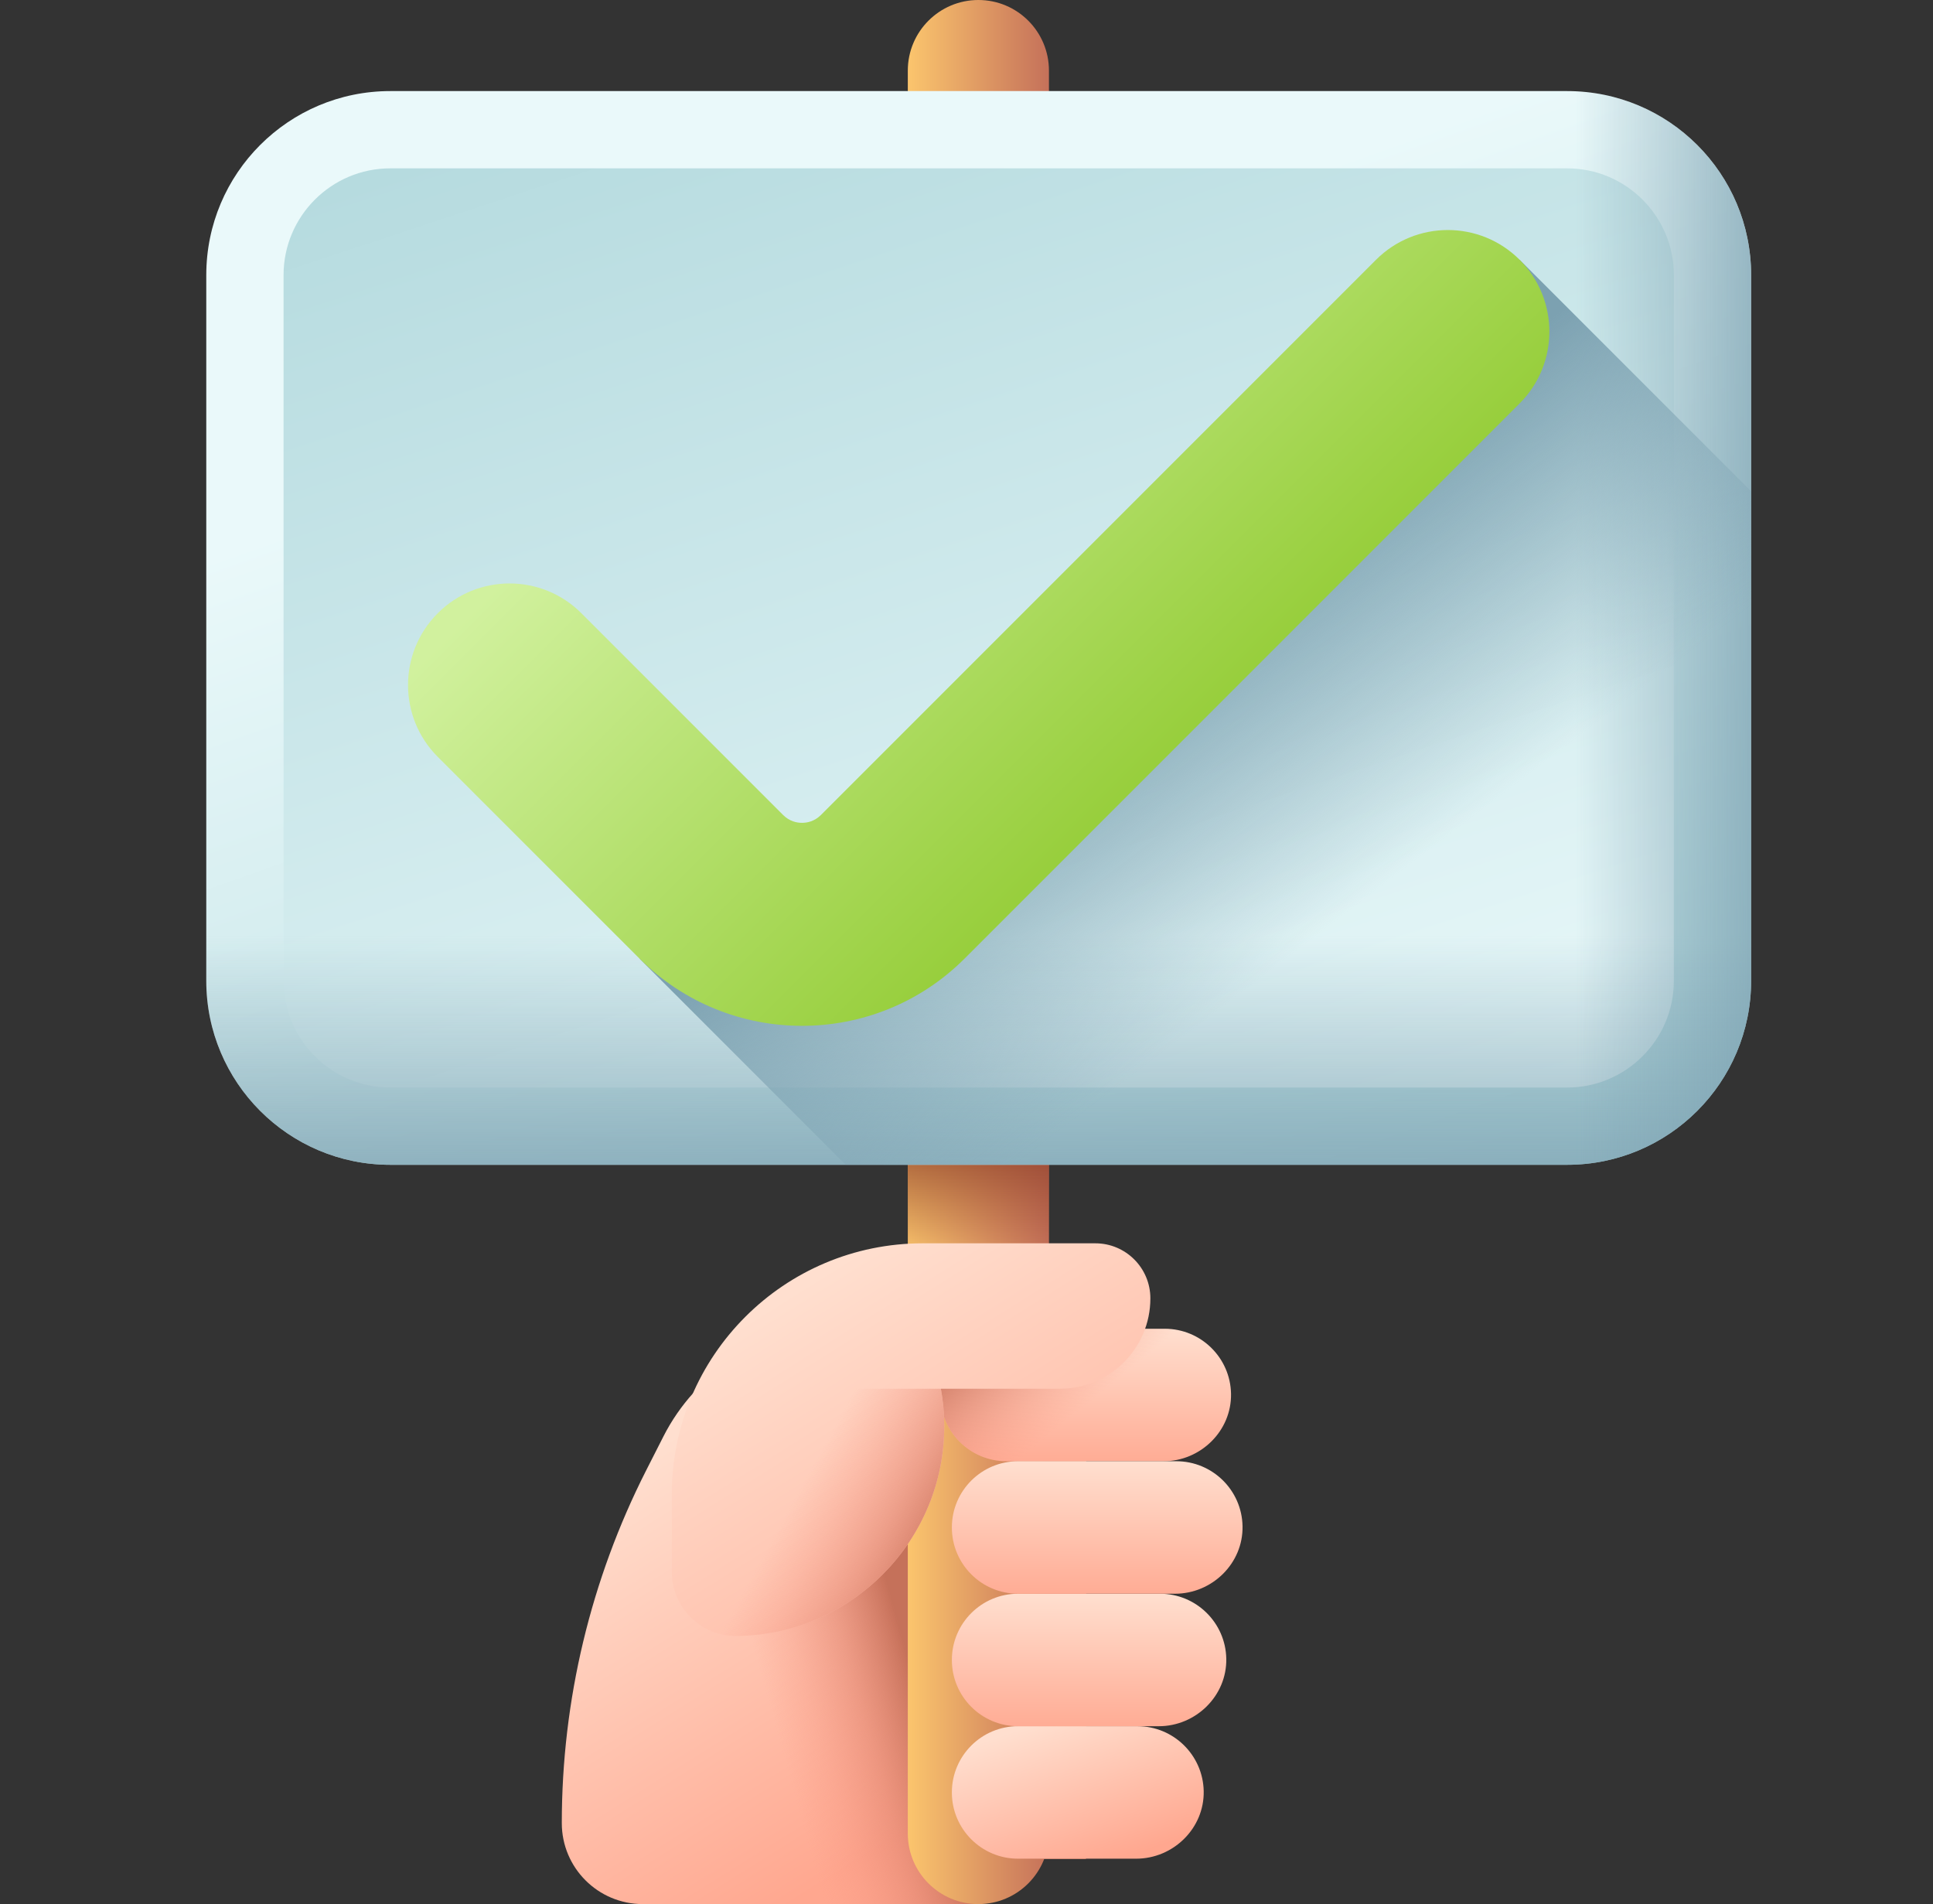
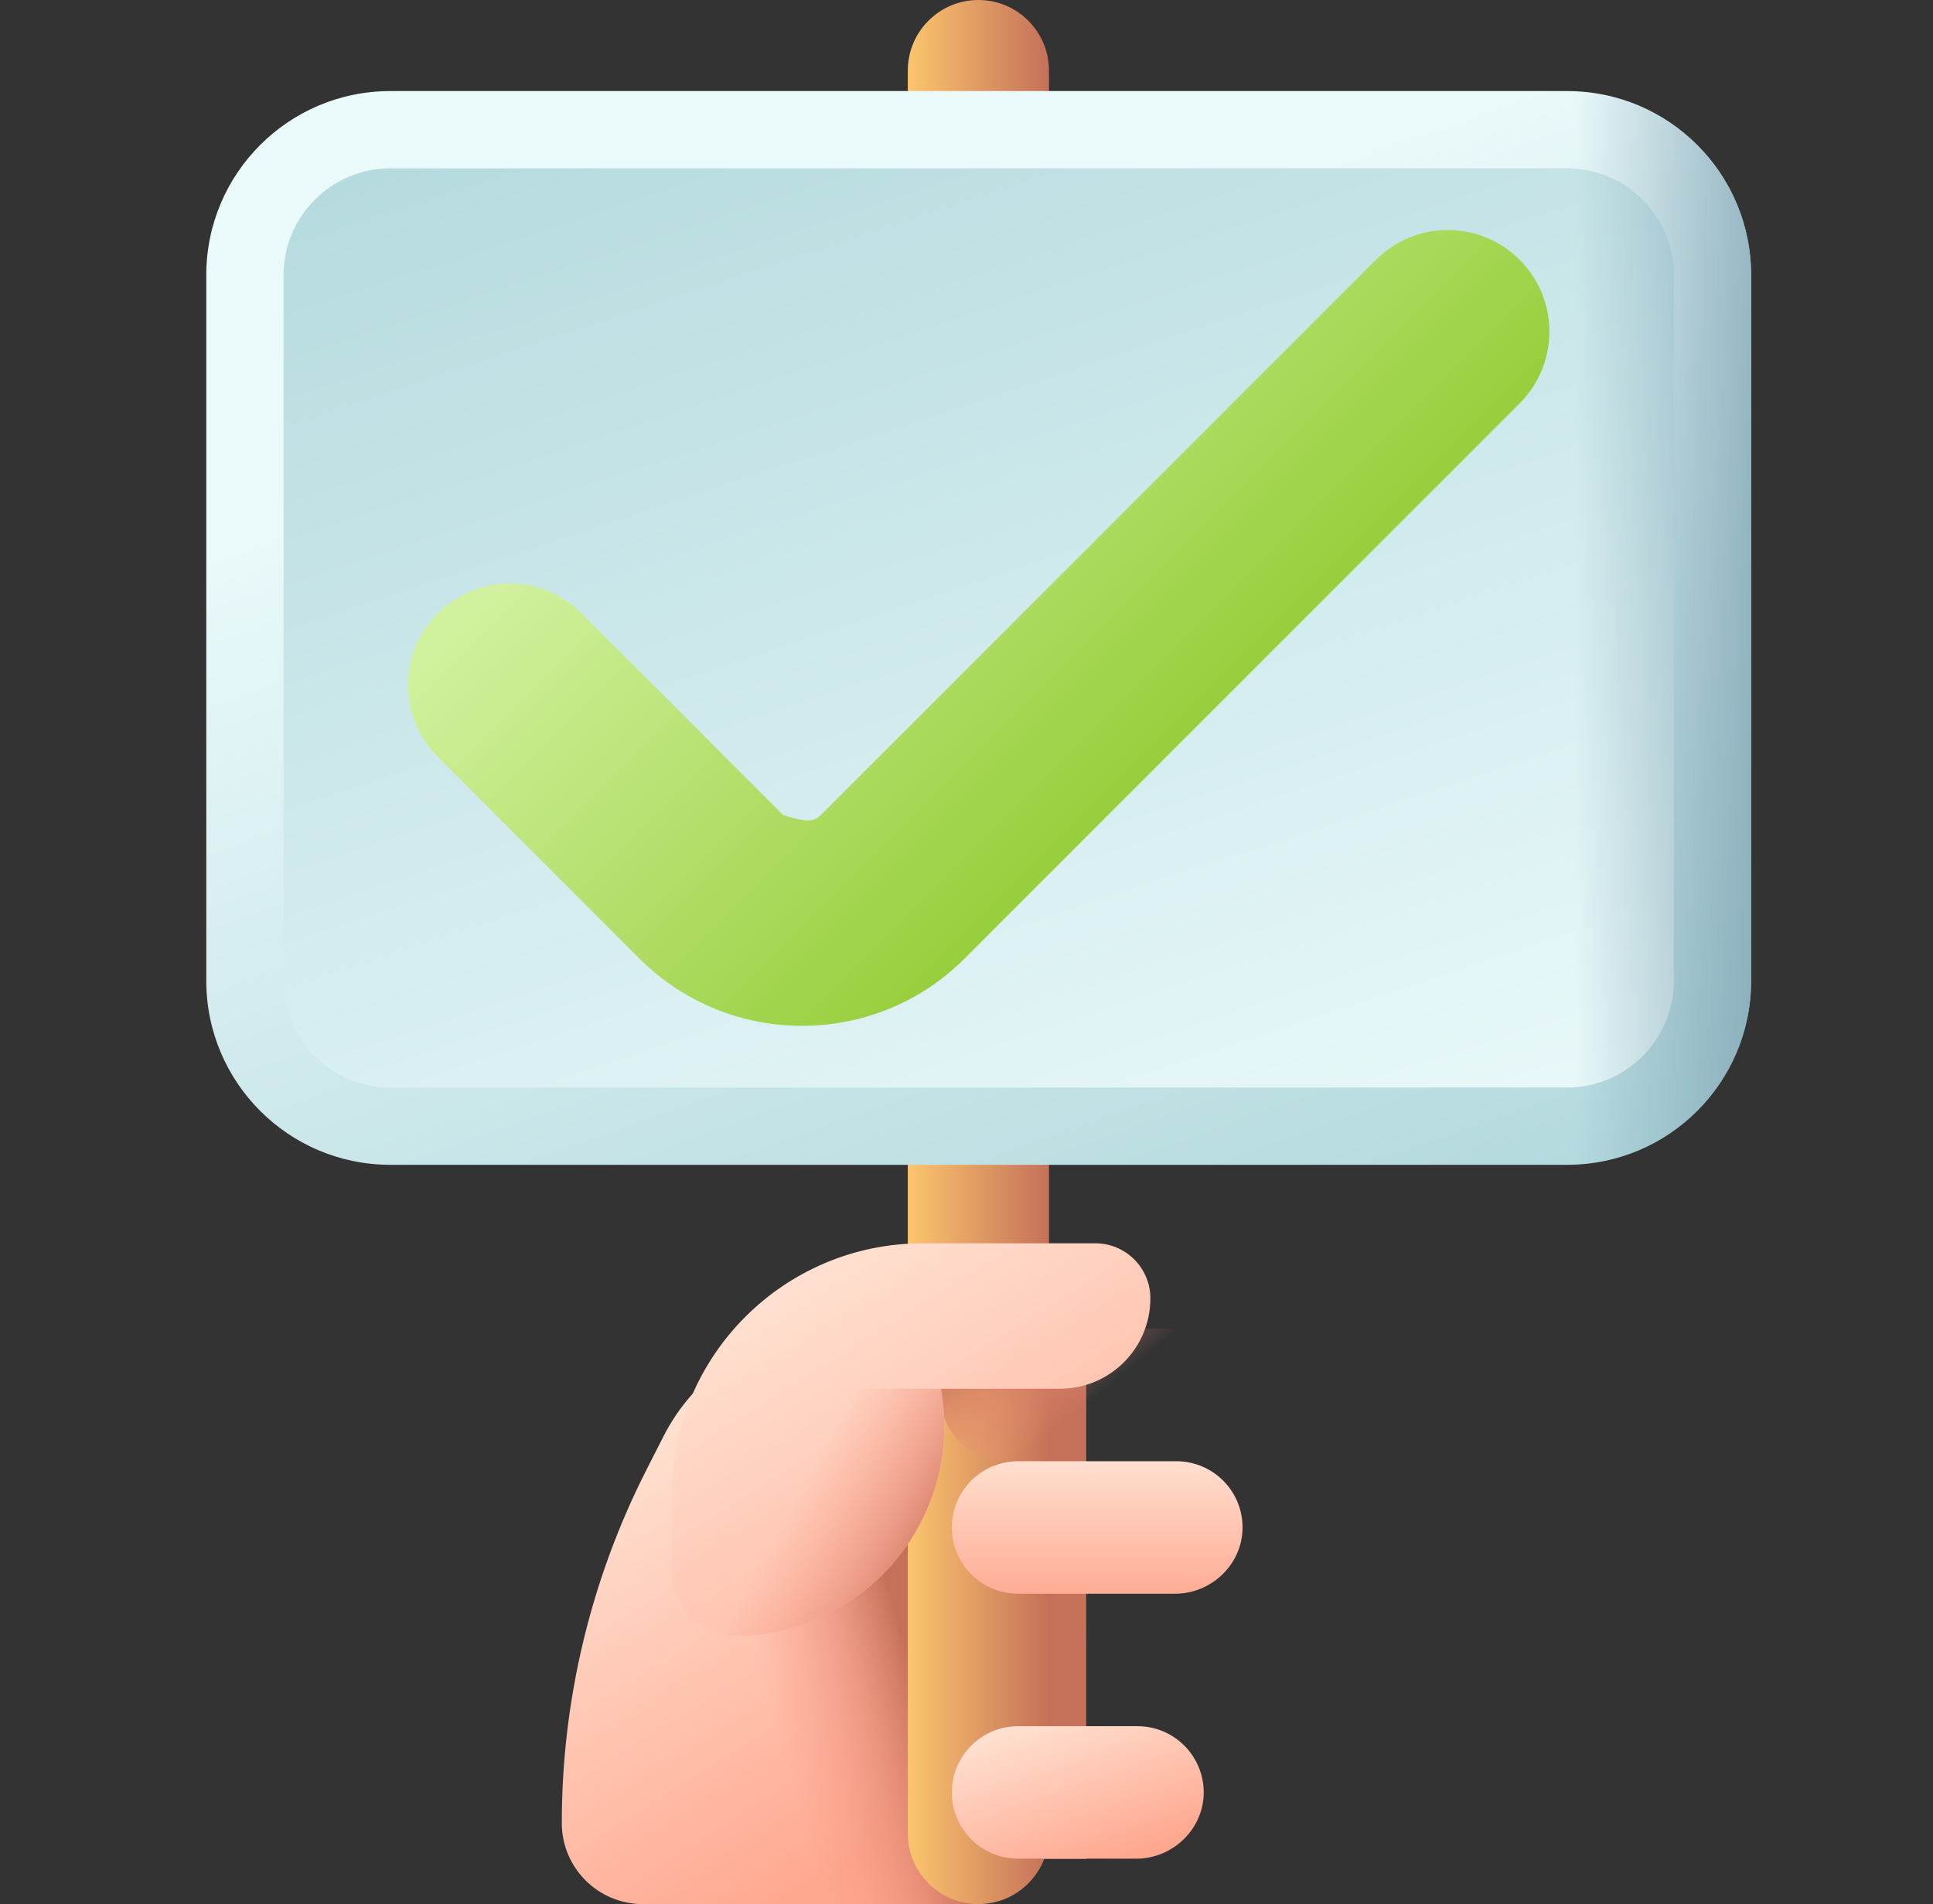
<svg xmlns="http://www.w3.org/2000/svg" width="66" height="65" viewBox="0 0 66 65" fill="none">
  <rect x="0" y="0" width="66" height="65" fill="#333333" stroke="none" />
  <path d="M28.571 45.36C28.523 45.36 28.473 45.361 28.423 45.362C25.973 45.417 23.762 46.85 22.652 49.035L22.064 50.192C20.169 53.924 19.182 58.049 19.182 62.234C19.182 63.762 20.42 65 21.948 65H33.406V63.451H37.076V45.36H28.571Z" fill="url(#paint0_linear_265_1541)" />
  <path d="M28.571 45.36C28.523 45.36 28.473 45.361 28.423 45.362C25.973 45.417 23.762 46.85 22.652 49.035L22.064 50.192C20.169 53.923 19.182 58.049 19.182 62.234C19.182 63.762 20.42 65 21.948 65H33.406V63.451H37.076V45.36H28.571Z" fill="url(#paint1_linear_265_1541)" />
  <path d="M33.406 65C32.075 65 30.996 63.921 30.996 62.59V2.41C30.996 1.079 32.075 0 33.406 0C34.736 0 35.815 1.079 35.815 2.41V62.59C35.815 63.921 34.736 65 33.406 65Z" fill="url(#paint2_linear_265_1541)" />
-   <path d="M30.996 33.392H35.815V46.265H30.996V33.392Z" fill="url(#paint3_linear_265_1541)" />
  <path d="M41.099 61.144C41.075 59.916 40.071 58.927 38.837 58.927H34.761C33.512 58.927 32.5 59.94 32.5 61.189C32.5 62.438 33.512 63.45 34.761 63.45H38.793C40.061 63.45 41.123 62.412 41.099 61.144Z" fill="url(#paint4_linear_265_1541)" />
-   <path d="M39.564 58.928H34.761C33.512 58.928 32.5 57.915 32.5 56.666C32.5 55.417 33.512 54.405 34.761 54.405H39.609C40.842 54.405 41.846 55.393 41.87 56.621C41.894 57.89 40.832 58.928 39.564 58.928Z" fill="url(#paint5_linear_265_1541)" />
-   <path d="M39.726 49.883H34.367C33.119 49.883 32.106 48.87 32.106 47.621C32.106 46.372 33.118 45.36 34.367 45.36H39.771C41.004 45.36 42.008 46.348 42.032 47.576C42.056 48.844 40.994 49.883 39.726 49.883Z" fill="url(#paint6_linear_265_1541)" />
  <path d="M39.726 49.883H34.367C33.119 49.883 32.106 48.87 32.106 47.621C32.106 46.372 33.118 45.36 34.367 45.36H39.771C41.004 45.36 42.008 46.348 42.032 47.576C42.056 48.844 40.994 49.883 39.726 49.883Z" fill="url(#paint7_linear_265_1541)" />
  <path d="M40.12 54.405H34.761C33.512 54.405 32.5 53.392 32.5 52.143C32.5 50.894 33.512 49.882 34.761 49.882H40.164C41.398 49.882 42.402 50.87 42.425 52.099C42.45 53.367 41.388 54.405 40.12 54.405Z" fill="url(#paint8_linear_265_1541)" />
  <path d="M37.399 42.443H31.507C26.774 42.443 22.938 46.279 22.938 51.012L22.938 51.011V53.661C22.938 54.871 23.922 55.854 25.131 55.846C25.155 55.846 25.18 55.846 25.204 55.846C29.096 55.784 32.25 52.569 32.24 48.677C32.24 48.244 32.2 47.819 32.125 47.407L36.193 47.407C37.897 47.407 39.278 46.026 39.278 44.322C39.278 43.284 38.437 42.443 37.399 42.443Z" fill="url(#paint9_linear_265_1541)" />
  <path d="M32.24 48.677C32.25 52.569 29.096 55.784 25.204 55.846C25.179 55.846 25.156 55.846 25.131 55.846C23.922 55.854 22.938 54.871 22.938 53.661V51.002C22.94 49.717 23.224 48.5 23.732 47.407H32.125C32.2 47.82 32.24 48.244 32.24 48.677Z" fill="url(#paint10_linear_265_1541)" />
  <path d="M53.508 39.763H13.326C9.856 39.763 7.043 36.95 7.043 33.48V9.391C7.043 5.921 9.856 3.109 13.326 3.109H53.508C56.977 3.109 59.79 5.921 59.79 9.391V33.48C59.79 36.95 56.977 39.763 53.508 39.763Z" fill="url(#paint11_linear_265_1541)" />
  <path d="M13.326 37.125C11.316 37.125 9.682 35.49 9.682 33.48V9.391C9.682 7.382 11.316 5.747 13.326 5.747H53.508C55.517 5.747 57.152 7.382 57.152 9.391V33.48C57.152 35.49 55.517 37.125 53.508 37.125H13.326Z" fill="url(#paint12_linear_265_1541)" />
-   <path d="M7.043 14.718V33.48C7.043 36.95 9.856 39.763 13.326 39.763H53.508C56.977 39.763 59.79 36.95 59.79 33.48V14.718H7.043Z" fill="url(#paint13_linear_265_1541)" />
  <path d="M53.508 3.109H30.564V39.763H53.508C56.977 39.763 59.79 36.95 59.79 33.48V9.391C59.79 5.921 56.977 3.109 53.508 3.109Z" fill="url(#paint14_linear_265_1541)" />
-   <path d="M51.886 8.868L29.051 31.703L21.835 32.724L28.874 39.763H53.508C56.977 39.763 59.79 36.95 59.79 33.48V16.772L51.886 8.868Z" fill="url(#paint15_linear_265_1541)" />
-   <path d="M27.384 35.019C25.375 35.019 23.365 34.254 21.835 32.724L14.947 25.837C13.593 24.483 13.593 22.287 14.947 20.933C16.301 19.579 18.496 19.579 19.85 20.933L26.738 27.821C26.959 28.042 27.211 28.089 27.384 28.089C27.557 28.089 27.808 28.042 28.03 27.821L46.983 8.868C48.337 7.514 50.532 7.514 51.886 8.868C53.24 10.222 53.24 12.417 51.886 13.771L32.933 32.724C31.403 34.254 29.393 35.019 27.384 35.019Z" fill="url(#paint16_linear_265_1541)" />
+   <path d="M27.384 35.019C25.375 35.019 23.365 34.254 21.835 32.724L14.947 25.837C13.593 24.483 13.593 22.287 14.947 20.933C16.301 19.579 18.496 19.579 19.85 20.933L26.738 27.821C27.557 28.089 27.808 28.042 28.03 27.821L46.983 8.868C48.337 7.514 50.532 7.514 51.886 8.868C53.24 10.222 53.24 12.417 51.886 13.771L32.933 32.724C31.403 34.254 29.393 35.019 27.384 35.019Z" fill="url(#paint16_linear_265_1541)" />
  <defs>
    <linearGradient id="paint0_linear_265_1541" x1="24.355" y1="48.173" x2="32.684" y2="61.464" gradientUnits="userSpaceOnUse">
      <stop stop-color="#FFDFCF" />
      <stop offset="1" stop-color="#FFA78F" />
    </linearGradient>
    <linearGradient id="paint1_linear_265_1541" x1="25.801" y1="56.507" x2="30.621" y2="55.157" gradientUnits="userSpaceOnUse">
      <stop stop-color="#F89580" stop-opacity="0" />
      <stop offset="0.26" stop-color="#F2917C" stop-opacity="0.261" />
      <stop offset="0.595" stop-color="#E2856F" stop-opacity="0.597" />
      <stop offset="0.971" stop-color="#C8725B" stop-opacity="0.974" />
      <stop offset="0.997" stop-color="#C5715A" />
    </linearGradient>
    <linearGradient id="paint2_linear_265_1541" x1="30.996" y1="32.5" x2="35.815" y2="32.5" gradientUnits="userSpaceOnUse">
      <stop stop-color="#FBC56D" />
      <stop offset="1" stop-color="#C5715A" />
    </linearGradient>
    <linearGradient id="paint3_linear_265_1541" x1="33.406" y1="42.838" x2="33.406" y2="38.022" gradientUnits="userSpaceOnUse">
      <stop stop-color="#8C3D27" stop-opacity="0" />
      <stop offset="1" stop-color="#8C3D27" />
    </linearGradient>
    <linearGradient id="paint4_linear_265_1541" x1="35.915" y1="58.641" x2="37.665" y2="63.683" gradientUnits="userSpaceOnUse">
      <stop stop-color="#FFDFCF" />
      <stop offset="1" stop-color="#FFA78F" />
    </linearGradient>
    <linearGradient id="paint5_linear_265_1541" x1="37.185" y1="54.414" x2="37.185" y2="59.379" gradientUnits="userSpaceOnUse">
      <stop stop-color="#FFDFCF" />
      <stop offset="1" stop-color="#FFA78F" />
    </linearGradient>
    <linearGradient id="paint6_linear_265_1541" x1="37.069" y1="45.369" x2="37.069" y2="50.334" gradientUnits="userSpaceOnUse">
      <stop stop-color="#FFDFCF" />
      <stop offset="1" stop-color="#FFA78F" />
    </linearGradient>
    <linearGradient id="paint7_linear_265_1541" x1="37.243" y1="47.833" x2="34.464" y2="44.437" gradientUnits="userSpaceOnUse">
      <stop stop-color="#F89580" stop-opacity="0" />
      <stop offset="0.997" stop-color="#C5715A" />
    </linearGradient>
    <linearGradient id="paint8_linear_265_1541" x1="37.463" y1="49.891" x2="37.463" y2="54.856" gradientUnits="userSpaceOnUse">
      <stop stop-color="#FFDFCF" />
      <stop offset="1" stop-color="#FFA78F" />
    </linearGradient>
    <linearGradient id="paint9_linear_265_1541" x1="27.748" y1="43.674" x2="37.422" y2="59.111" gradientUnits="userSpaceOnUse">
      <stop stop-color="#FFDFCF" />
      <stop offset="1" stop-color="#FFA78F" />
    </linearGradient>
    <linearGradient id="paint10_linear_265_1541" x1="27.217" y1="51.008" x2="31.899" y2="53.581" gradientUnits="userSpaceOnUse">
      <stop stop-color="#F89580" stop-opacity="0" />
      <stop offset="0.26" stop-color="#F2917C" stop-opacity="0.261" />
      <stop offset="0.595" stop-color="#E2856F" stop-opacity="0.597" />
      <stop offset="0.971" stop-color="#C8725B" stop-opacity="0.974" />
      <stop offset="0.997" stop-color="#C5715A" />
    </linearGradient>
    <linearGradient id="paint11_linear_265_1541" x1="29.727" y1="11" x2="44.004" y2="51.379" gradientUnits="userSpaceOnUse">
      <stop stop-color="#EAF9FA" />
      <stop offset="1" stop-color="#A8D3D8" />
    </linearGradient>
    <linearGradient id="paint12_linear_265_1541" x1="40.48" y1="42.799" x2="23.11" y2="-9.737" gradientUnits="userSpaceOnUse">
      <stop stop-color="#EAF9FA" />
      <stop offset="1" stop-color="#A8D3D8" />
    </linearGradient>
    <linearGradient id="paint13_linear_265_1541" x1="33.417" y1="31.957" x2="33.417" y2="42.335" gradientUnits="userSpaceOnUse">
      <stop stop-color="#7CA1B1" stop-opacity="0" />
      <stop offset="1" stop-color="#7CA1B1" />
    </linearGradient>
    <linearGradient id="paint14_linear_265_1541" x1="53.784" y1="21.436" x2="62.051" y2="21.436" gradientUnits="userSpaceOnUse">
      <stop stop-color="#7CA1B1" stop-opacity="0" />
      <stop offset="1" stop-color="#7CA1B1" />
    </linearGradient>
    <linearGradient id="paint15_linear_265_1541" x1="45.79" y1="31.306" x2="38.568" y2="21.79" gradientUnits="userSpaceOnUse">
      <stop stop-color="#7CA1B1" stop-opacity="0" />
      <stop offset="1" stop-color="#7CA1B1" />
    </linearGradient>
    <linearGradient id="paint16_linear_265_1541" x1="26.518" y1="10.454" x2="43.993" y2="27.929" gradientUnits="userSpaceOnUse">
      <stop stop-color="#D1F19E" />
      <stop offset="1" stop-color="#8BC727" />
    </linearGradient>
  </defs>
</svg>